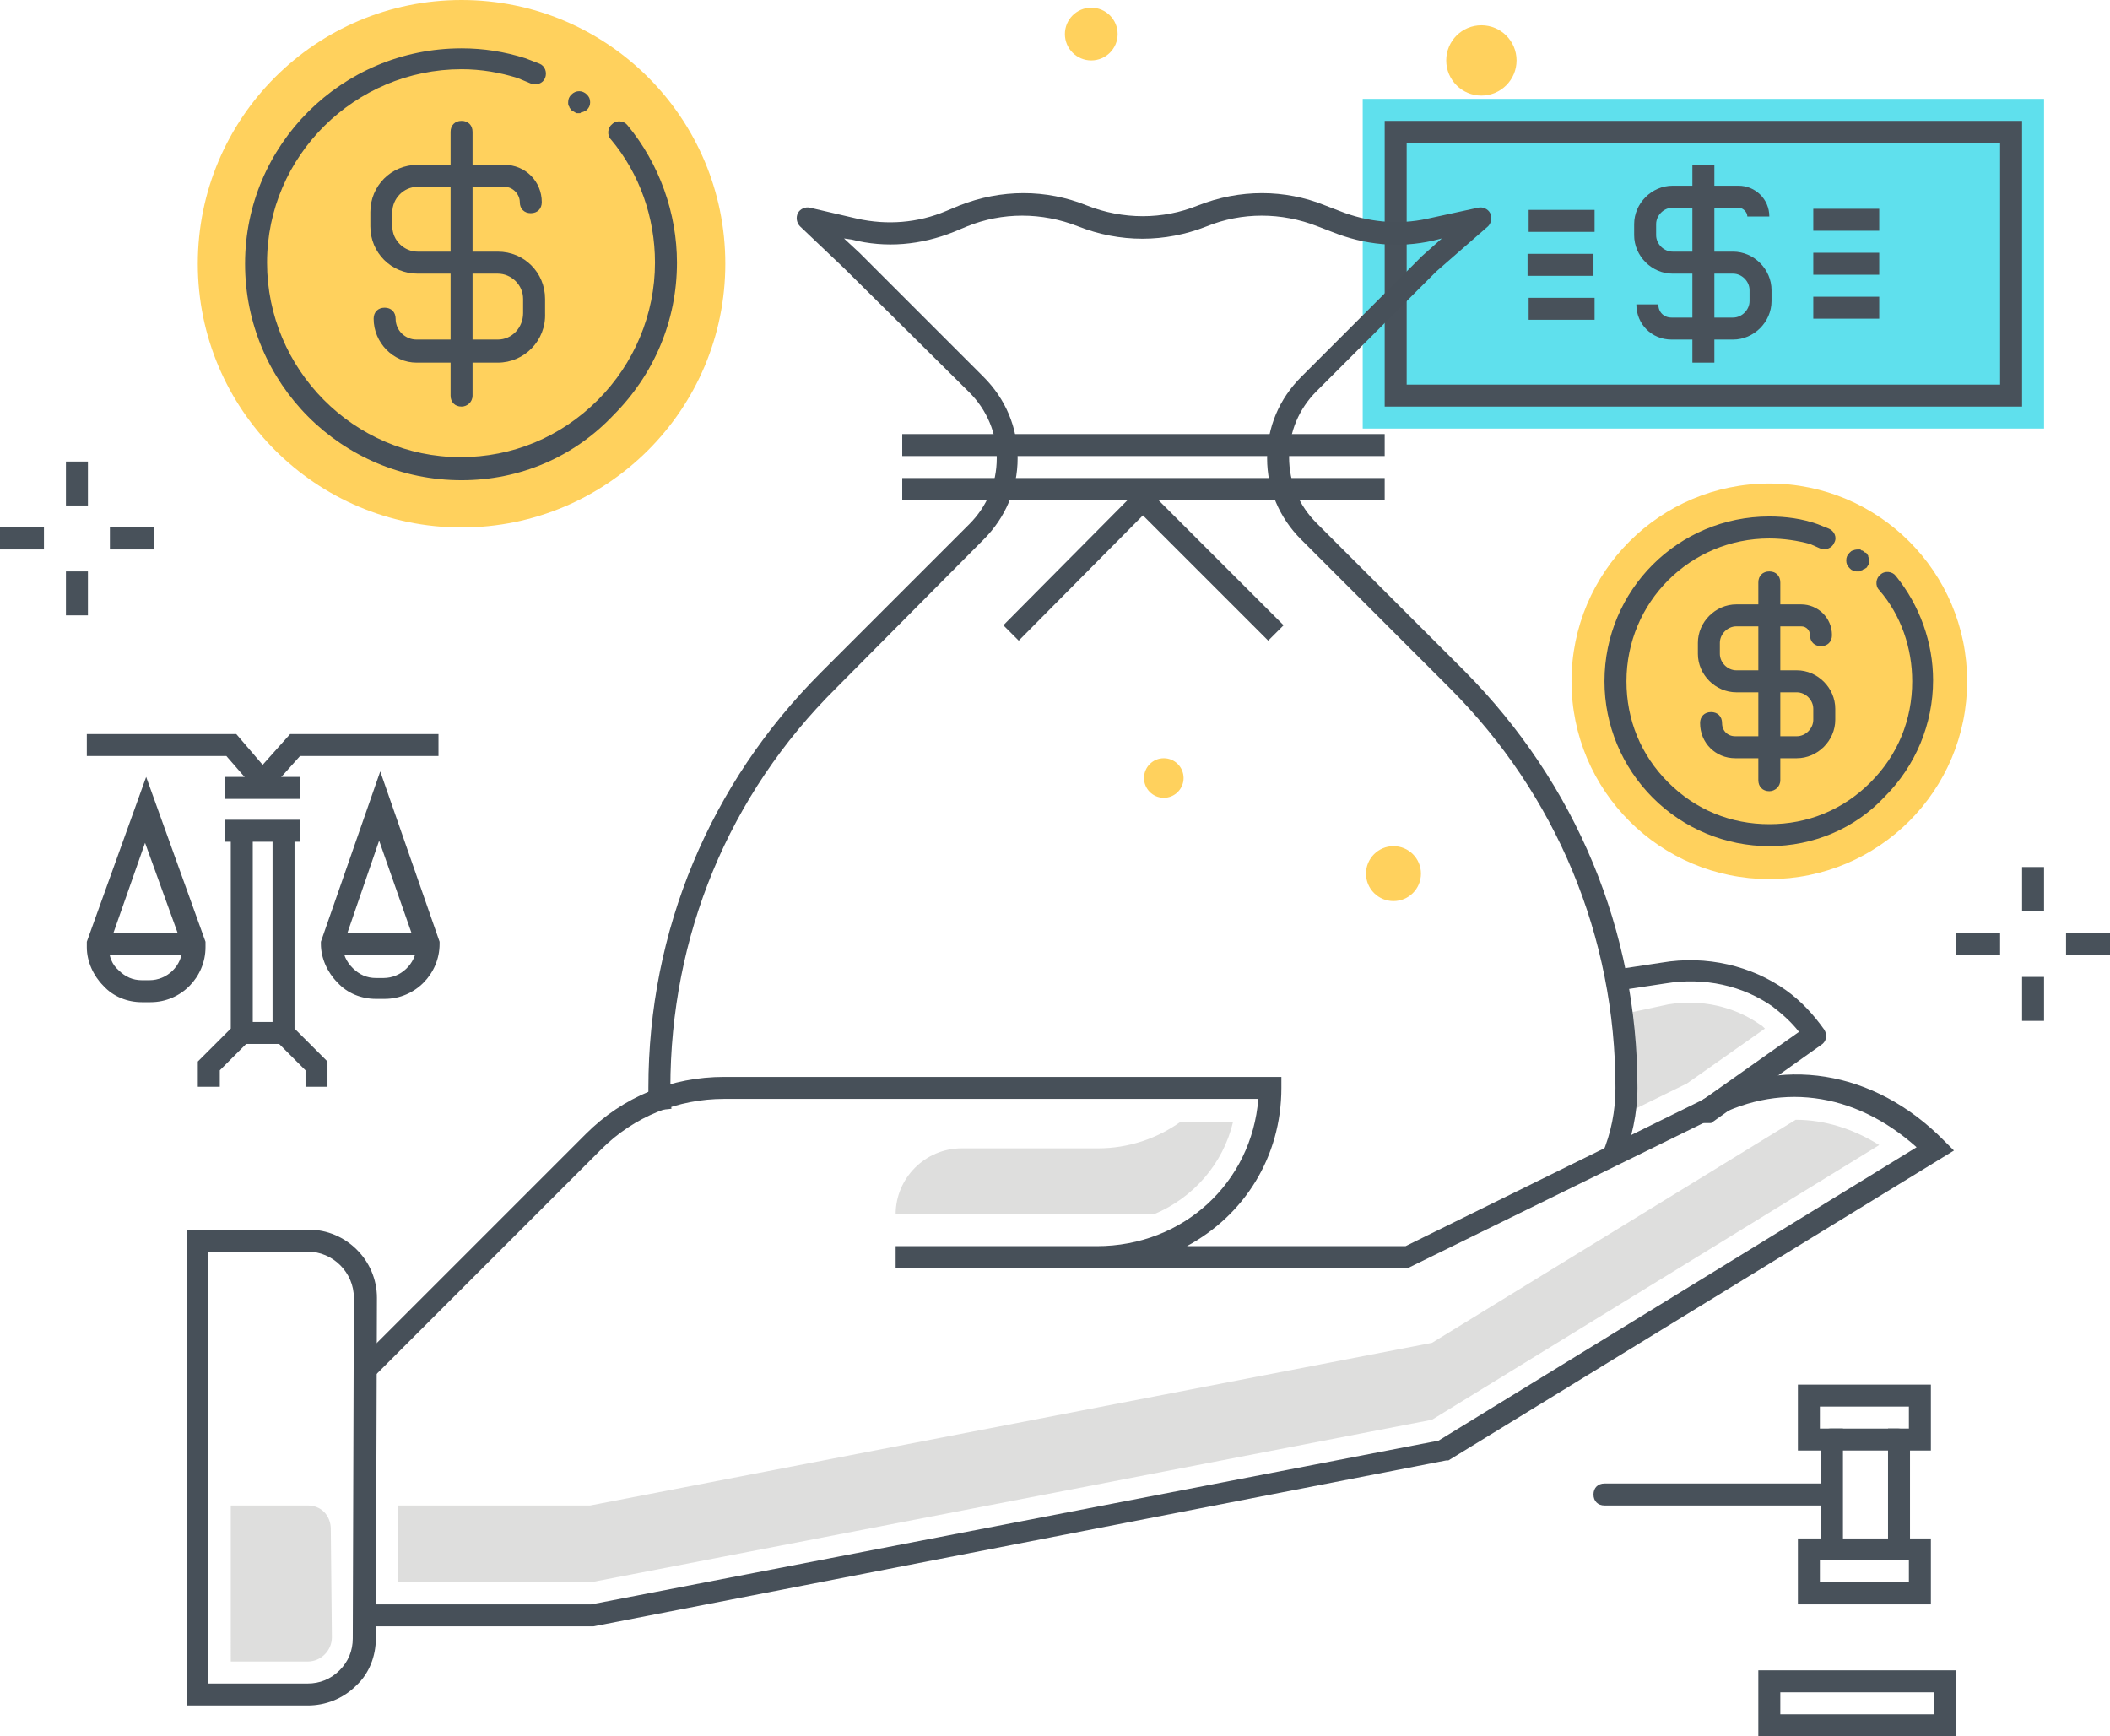
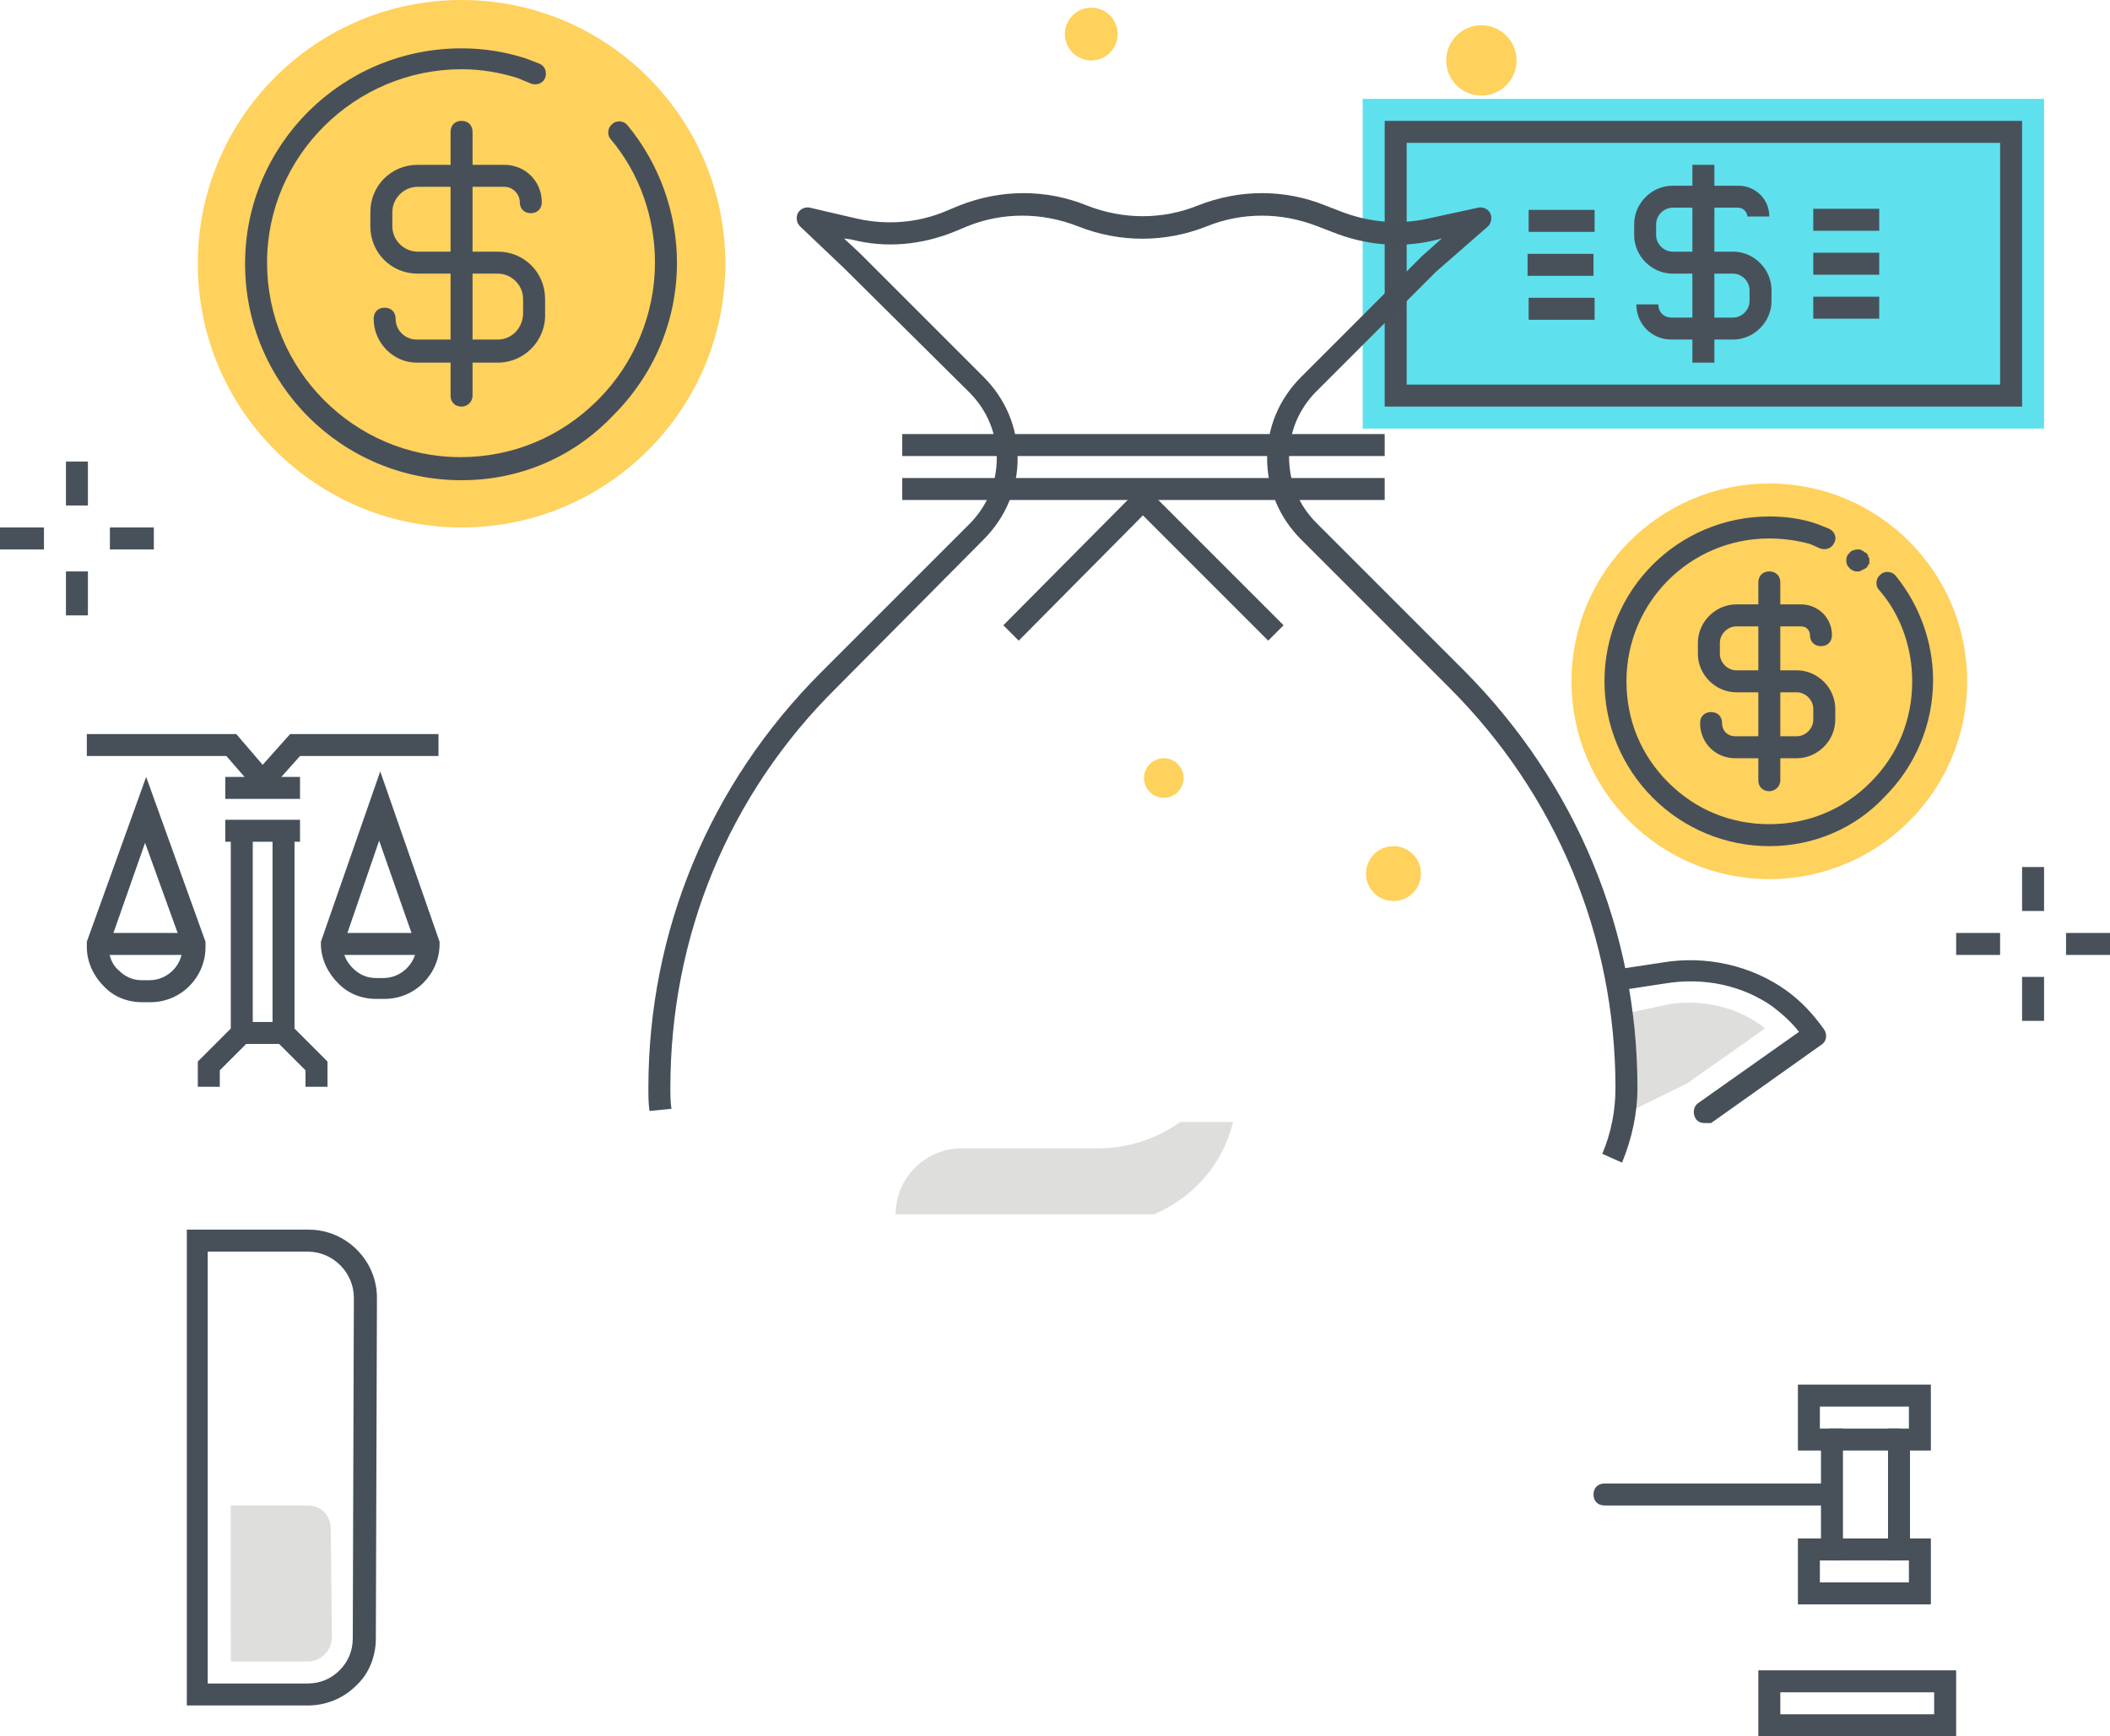
<svg xmlns="http://www.w3.org/2000/svg" version="1.1" id="Layer_1" x="0px" y="0px" viewBox="0 0 192 158" style="enable-background:new 0 0 192 158;" xml:space="preserve">
  <style type="text/css">
	.st0{fill:#FFD15D;}
	.st1{fill:#475059;}
	.st2{fill:#5FE0ED;}
	.st3{fill:#48515A;}
	.st4{fill:#DEDEDD;}
	.st5{fill:none;}
	.st6{fill:none;stroke:#475059;stroke-width:2;stroke-miterlimit:10;}
	.st7{fill:none;stroke:#48515A;stroke-width:2;stroke-linecap:round;stroke-miterlimit:10;}
</style>
  <title>Inheritance law</title>
  <desc>
	Color line, inheritance illustration, icon, background and graphics. The illustration is colorful, flat, vector, pixel perfect, suitable for web and print. Linear stokes and fills.
	</desc>
  <g>
    <g>
      <g>
        <g>
          <g>
            <g>
              <g>
                <circle class="st0" cx="161" cy="62" r="18" />
              </g>
            </g>
            <g>
              <g>
                <path class="st1" d="M161,77C161,77,161,77,161,77c-4,0-7.8-1.6-10.6-4.4C147.6,69.8,146,66,146,62c0-8.3,6.7-15,15-15         c0,0,0,0,0,0c1.5,0,3,0.2,4.4,0.7l1,0.4c0.5,0.2,0.8,0.8,0.5,1.3c-0.2,0.5-0.8,0.7-1.3,0.5l-0.9-0.4         c-1.1-0.3-2.4-0.5-3.7-0.5c0,0,0,0,0,0c-7.2,0-13,5.8-13,13c0,3.5,1.3,6.7,3.8,9.2c2.5,2.5,5.7,3.8,9.2,3.8c0,0,0,0,0,0         c3.5,0,6.7-1.3,9.2-3.8c2.5-2.5,3.8-5.7,3.8-9.2c0-3-1-6-3-8.3c-0.4-0.4-0.3-1.1,0.1-1.4c0.4-0.4,1.1-0.3,1.4,0.1         c2.2,2.7,3.4,6.1,3.4,9.5c0,4-1.6,7.8-4.4,10.6C168.8,75.4,165,77,161,77z" />
              </g>
            </g>
            <g>
              <g>
                <g>
                  <path class="st1" d="M163.5,69h-5.6c-1.8,0-3.2-1.4-3.2-3.2c0-0.6,0.4-1,1-1s1,0.4,1,1c0,0.7,0.5,1.2,1.2,1.2h5.6          c0.8,0,1.5-0.7,1.5-1.5v-1c0-0.8-0.7-1.5-1.5-1.5H158c-1.9,0-3.5-1.6-3.5-3.5v-1c0-1.9,1.6-3.5,3.5-3.5h5.9          c1.5,0,2.8,1.2,2.8,2.8c0,0.6-0.4,1-1,1s-1-0.4-1-1c0-0.4-0.3-0.8-0.8-0.8H158c-0.8,0-1.5,0.7-1.5,1.5v1          c0,0.8,0.7,1.5,1.5,1.5h5.5c1.9,0,3.5,1.6,3.5,3.5v1C167,67.4,165.4,69,163.5,69z" />
                </g>
              </g>
              <g>
                <g>
                  <path class="st1" d="M161,72c-0.6,0-1-0.4-1-1V53c0-0.6,0.4-1,1-1s1,0.4,1,1v18C162,71.6,161.5,72,161,72z" />
                </g>
              </g>
            </g>
            <g>
              <g>
                <path class="st1" d="M169,52c-0.1,0-0.3,0-0.4-0.1c-0.1,0-0.2-0.1-0.3-0.2c-0.2-0.2-0.3-0.4-0.3-0.7c0-0.3,0.1-0.5,0.3-0.7         c0.1-0.1,0.2-0.2,0.3-0.2c0.2-0.1,0.4-0.1,0.6-0.1c0.1,0,0.1,0,0.2,0.1c0.1,0,0.1,0,0.2,0.1c0,0,0.1,0.1,0.2,0.1         c0,0,0.1,0.1,0.1,0.1c0,0.1,0.1,0.1,0.1,0.2c0,0.1,0,0.1,0.1,0.2c0,0.1,0,0.1,0,0.2c0,0.1,0,0.1,0,0.2c0,0.1,0,0.1-0.1,0.2         c0,0.1-0.1,0.1-0.1,0.2c0,0-0.1,0.1-0.1,0.1c-0.1,0-0.1,0.1-0.2,0.1c-0.1,0-0.1,0.1-0.2,0.1c-0.1,0-0.1,0.1-0.2,0.1         C169.1,52,169.1,52,169,52z" />
              </g>
            </g>
          </g>
          <g>
            <g>
              <g>
                <g>
                  <g>
                    <polygon class="st2" points="124,39 124,9 186,9 186,39          " />
                  </g>
                </g>
                <g>
                  <g>
                    <g>
                      <path class="st3" d="M157.7,30.9h-5.6c-1.8,0-3.2-1.4-3.2-3.2h2c0,0.7,0.5,1.2,1.2,1.2h5.6c0.8,0,1.5-0.7,1.5-1.5v-1            c0-0.8-0.7-1.5-1.5-1.5h-5.5c-1.9,0-3.5-1.6-3.5-3.5v-1c0-1.9,1.6-3.5,3.5-3.5h6c1.5,0,2.8,1.2,2.8,2.8h-2            c0-0.4-0.4-0.8-0.8-0.8h-6c-0.8,0-1.5,0.7-1.5,1.5v1c0,0.8,0.7,1.5,1.5,1.5h5.5c1.9,0,3.5,1.6,3.5,3.5v1            C161.2,29.3,159.6,30.9,157.7,30.9z" />
                    </g>
                  </g>
                  <g>
                    <g>
                      <rect x="154" y="15" class="st3" width="2" height="18" />
                    </g>
                  </g>
                </g>
                <g>
                  <g>
                    <rect x="165" y="23" class="st3" width="6" height="2" />
                  </g>
                </g>
                <g>
                  <g>
                    <rect x="165" y="27" class="st3" width="6" height="2" />
                  </g>
                </g>
                <g>
                  <g>
                    <rect x="165" y="19" class="st3" width="6" height="2" />
                  </g>
                </g>
                <g>
                  <g>
                    <g>
                      <rect x="139" y="23.1" class="st3" width="6" height="2" />
                    </g>
                  </g>
                  <g>
                    <g>
                      <rect x="139.1" y="19.1" class="st3" width="6" height="2" />
                    </g>
                  </g>
                  <g>
                    <g>
                      <rect x="139.1" y="27.1" class="st3" width="6" height="2" />
                    </g>
                  </g>
                </g>
              </g>
            </g>
            <g>
              <g>
                <path class="st3" d="M184,37h-58V11h58V37z M128,35h54V13h-54V35z" />
              </g>
            </g>
          </g>
          <g>
            <g>
              <g>
                <path class="st4" d="M151.8,91.4c3-0.5,6,0.2,8.3,1.8c0.2,0.1,0.4,0.3,0.5,0.4l-7.1,5l-5.3,2.6c0,0,0-2.4-0.2-5         c-0.1-1.5-0.7-3.8-0.4-3.9C149,92,150.4,91.7,151.8,91.4z" />
              </g>
            </g>
            <g>
              <g>
                <path class="st4" d="M30.2,149L30.2,149c0,1.2-1,2.2-2.2,2.2c0,0,0,0,0,0l-7,0V137l7,0c0.6,0,1.1,0.2,1.5,0.6         c0.4,0.4,0.6,1,0.6,1.5L30.2,149z" />
              </g>
            </g>
            <g>
              <g>
                <g>
                  <g>
                    <g>
-                       <path class="st1" d="M54,148H33.2v-2h20.6l77.1-14.9l43.5-26.7c-5.7-5.1-12.7-6-19-2.4l-27.3,13.4H81.5v-2h18.3            c7.9,0,14.1-5.8,14.7-13.4H65.9c-4.2,0-8.2,1.6-11.2,4.6l-20.8,20.8l-1.4-1.4l20.8-20.8c3.4-3.4,7.8-5.2,12.6-5.2h50.7v1            c0,6.3-3.4,11.6-8.6,14.4h19.9l26.8-13.2c7.2-4.2,15.8-2.9,22.2,3.6l0.9,0.9l-46,28.2l-0.2,0L54,148z" />
-                     </g>
+                       </g>
                  </g>
                </g>
              </g>
              <g>
                <g>
                  <g>
                    <g>
                      <path class="st1" d="M155.1,102.2c-0.3,0-0.6-0.1-0.8-0.4c-0.3-0.5-0.2-1.1,0.2-1.4l9.2-6.5c-0.7-0.9-1.5-1.6-2.4-2.3            c-2.7-1.9-6.2-2.7-9.8-2.1l-3.3,0.5c-0.5,0.1-1.1-0.3-1.1-0.8s0.3-1.1,0.8-1.1l3.3-0.5c4.1-0.7,8.2,0.3,11.3,2.5            c1.4,1,2.5,2.2,3.5,3.6c0.3,0.5,0.2,1.1-0.3,1.4l-10,7.1C155.5,102.2,155.3,102.2,155.1,102.2z" />
                    </g>
                  </g>
                </g>
              </g>
              <g>
                <g>
                  <path class="st1" d="M28,155.2C28,155.2,28,155.2,28,155.2l-11,0v-43.3l11.1,0c3.4,0,6.2,2.8,6.2,6.2l-0.1,31          c0,1.6-0.6,3.2-1.8,4.3C31.2,154.6,29.6,155.2,28,155.2z M19,153.2l9,0c1.1,0,2.1-0.4,2.9-1.2s1.2-1.8,1.2-2.9v0l0.1-31          c0-2.3-1.9-4.2-4.2-4.2l-9.1,0V153.2z" />
                </g>
              </g>
            </g>
            <g>
              <g>
                <g>
                  <path class="st4" d="M81.5,110.5L81.5,110.5H105c3.6-1.5,6.3-4.6,7.2-8.4h-4.8c-2.1,1.5-4.7,2.4-7.5,2.4H87.5          C84.2,104.5,81.5,107.2,81.5,110.5z" />
                </g>
              </g>
              <g>
                <g>
-                   <path class="st4" d="M163.4,101.9l-33.1,20.3L53.7,137H36.2l0,7h17.5l76.6-14.8l40.7-25C168.6,102.7,166,101.9,163.4,101.9z          " />
-                 </g>
+                   </g>
              </g>
            </g>
          </g>
          <g>
            <g>
              <path class="st1" d="M147.6,105.8l-1.8-0.8c0.8-1.9,1.2-3.9,1.2-6c0-13.8-5.4-26.7-15.1-36.4l-13.5-13.5c-2-2-3.1-4.6-3.1-7.4        c0-2.8,1.1-5.4,3.1-7.4l11-11l1.8-1.6l-0.8,0.2c-3.1,0.7-6.2,0.4-9.2-0.8l-1.3-0.5c-3.3-1.3-6.9-1.3-10.1,0        c-3.8,1.5-7.9,1.5-11.7,0c-3.3-1.3-6.9-1.3-10.1,0l-1.2,0.5c-3,1.2-6.2,1.5-9.3,0.7l-0.7-0.1l1.4,1.3l11.3,11.3        c2,2,3.1,4.6,3.1,7.4s-1.1,5.4-3.1,7.4L76.1,62.6C66.3,72.3,61,85.2,61,99c0,0.6,0,1.3,0.1,1.9l-2,0.2C59,100.4,59,99.7,59,99        c0-14.3,5.6-27.7,15.7-37.8l13.5-13.5c1.6-1.6,2.5-3.7,2.5-6s-0.9-4.4-2.5-6L76.8,24.4l-4-3.8c-0.3-0.3-0.4-0.8-0.2-1.2        c0.2-0.4,0.7-0.6,1.1-0.5l4.3,1c2.7,0.6,5.5,0.4,8.1-0.7l1.2-0.5c3.8-1.5,7.9-1.5,11.6,0c3.3,1.3,6.9,1.3,10.1,0        c3.8-1.5,7.9-1.5,11.6,0l1.3,0.5c2.5,1,5.3,1.3,8,0.7l4.6-1c0.4-0.1,0.9,0.1,1.1,0.5c0.2,0.4,0.1,0.9-0.2,1.2l-4.7,4.1        l-10.9,10.9c-1.6,1.6-2.5,3.7-2.5,6c0,2.3,0.9,4.4,2.5,6l13.5,13.5C143.4,71.3,149,84.7,149,99        C149,101.3,148.5,103.6,147.6,105.8z" />
            </g>
          </g>
          <g>
            <g>
              <line class="st5" x1="82.1" y1="40.5" x2="126" y2="40.5" />
            </g>
            <g>
              <rect x="82.1" y="39.5" class="st1" width="43.9" height="2" />
            </g>
          </g>
          <g>
            <g>
-               <line class="st5" x1="82.1" y1="44.5" x2="126" y2="44.5" />
-             </g>
+               </g>
            <g>
              <rect x="82.1" y="43.5" class="st1" width="43.9" height="2" />
            </g>
          </g>
          <g>
            <g>
              <polygon class="st1" points="115.4,58.3 104,46.9 92.7,58.3 91.3,56.9 104,44.1 116.8,56.9       " />
            </g>
          </g>
          <g>
            <g>
              <g>
                <circle class="st0" cx="42" cy="24" r="24" />
              </g>
            </g>
            <g>
              <g>
                <path class="st1" d="M42,43.7C42,43.7,42,43.7,42,43.7c-10.9,0-19.7-8.8-19.7-19.7c0-10.8,8.8-19.6,19.7-19.6c0,0,0,0,0,0         c2,0,3.9,0.3,5.8,0.9l1.3,0.5c0.5,0.2,0.7,0.8,0.5,1.3c-0.2,0.5-0.8,0.7-1.3,0.5l-1.2-0.5c-1.6-0.5-3.3-0.8-5.1-0.8         c0,0,0,0,0,0c-9.7,0-17.7,7.9-17.7,17.6c0,9.7,7.9,17.7,17.6,17.7c0,0,0,0,0,0c4.7,0,9.1-1.8,12.5-5.2         c3.3-3.3,5.2-7.8,5.2-12.5c0-4.1-1.4-8.1-4-11.2c-0.4-0.4-0.3-1.1,0.1-1.4c0.4-0.4,1.1-0.3,1.4,0.1c2.9,3.5,4.5,8,4.5,12.5         c0,5.3-2.1,10.2-5.8,13.9C52.2,41.6,47.3,43.7,42,43.7z" />
              </g>
            </g>
            <g>
              <g>
                <g>
                  <path class="st1" d="M45.3,33h-7.4C35.8,33,34,31.2,34,29c0-0.6,0.4-1,1-1s1,0.4,1,1c0,1.1,0.9,1.9,1.9,1.9h7.4          c1.3,0,2.3-1.1,2.3-2.4v-1.3c0-1.3-1.1-2.3-2.3-2.3H38c-2.4,0-4.3-1.9-4.3-4.3v-1.3c0-2.4,1.9-4.3,4.3-4.3h7.9          c1.9,0,3.4,1.5,3.4,3.4c0,0.6-0.4,1-1,1s-1-0.4-1-1c0-0.7-0.6-1.4-1.4-1.4H38c-1.3,0-2.3,1.1-2.3,2.3v1.3          c0,1.3,1.1,2.3,2.3,2.3h7.3c2.4,0,4.3,1.9,4.3,4.3v1.3C49.7,31,47.7,33,45.3,33z" />
                </g>
              </g>
              <g>
                <g>
                  <path class="st1" d="M42,37c-0.6,0-1-0.4-1-1V12c0-0.6,0.4-1,1-1s1,0.4,1,1v24C43,36.6,42.5,37,42,37z" />
                </g>
              </g>
            </g>
            <g>
              <g>
-                 <path class="st1" d="M52.7,10.3c-0.1,0-0.1,0-0.2,0c-0.1,0-0.1,0-0.2-0.1c-0.1,0-0.1-0.1-0.2-0.1c-0.1,0-0.1-0.1-0.1-0.1         c-0.1-0.1-0.2-0.2-0.2-0.3c-0.1-0.1-0.1-0.2-0.1-0.4c0-0.3,0.1-0.5,0.3-0.7c0.4-0.4,1-0.4,1.4,0c0.2,0.2,0.3,0.4,0.3,0.7         c0,0.3-0.1,0.5-0.3,0.7c0,0-0.1,0.1-0.2,0.1c0,0-0.1,0.1-0.2,0.1c-0.1,0-0.1,0-0.2,0.1C52.8,10.3,52.8,10.3,52.7,10.3z" />
-               </g>
+                 </g>
            </g>
          </g>
          <g>
            <g>
              <circle class="st0" cx="134.8" cy="5.5" r="3.2" />
            </g>
          </g>
          <g>
            <g>
              <circle class="st0" cx="99.3" cy="3.1" r="2.4" />
            </g>
          </g>
          <g>
            <g>
              <circle class="st0" cx="126.8" cy="79.5" r="2.5" />
            </g>
          </g>
          <g>
            <g>
              <circle class="st0" cx="105.9" cy="70.8" r="1.8" />
            </g>
          </g>
          <g>
            <g>
              <g>
                <g>
                  <rect x="6" y="42" class="st3" width="2" height="4" />
                </g>
              </g>
              <g>
                <g>
                  <rect x="6" y="52" class="st3" width="2" height="4" />
                </g>
              </g>
            </g>
            <g>
              <g>
                <g>
                  <rect x="10" y="48" class="st3" width="4" height="2" />
                </g>
              </g>
              <g>
                <g>
                  <rect y="48" class="st3" width="4" height="2" />
                </g>
              </g>
            </g>
          </g>
          <g>
            <g>
              <g>
                <g>
                  <rect x="184" y="78.9" class="st3" width="2" height="4" />
                </g>
              </g>
              <g>
                <g>
                  <rect x="184" y="88.9" class="st3" width="2" height="4" />
                </g>
              </g>
            </g>
            <g>
              <g>
                <g>
                  <rect x="188" y="84.9" class="st3" width="4" height="2" />
                </g>
              </g>
              <g>
                <g>
                  <rect x="178" y="84.9" class="st3" width="4" height="2" />
                </g>
              </g>
            </g>
          </g>
          <g>
            <g>
              <g>
                <path class="st1" d="M12.9,91.2c-1.3,0-2.6-0.5-3.5-1.5c-0.9-0.9-1.5-2.2-1.5-3.5v-0.5l5.4-15l5.4,15v0.5c0,2.7-2.2,5-5,5         L12.9,91.2C12.9,91.2,12.9,91.2,12.9,91.2z M9.9,86.1v0.1c0,0.8,0.3,1.6,0.9,2.1c0.6,0.6,1.3,0.9,2.1,0.9c0,0,0,0,0,0l0.7,0         c1.6,0,3-1.3,3-3v-0.1l-3.4-9.4L9.9,86.1z" />
              </g>
            </g>
            <g>
              <g>
                <rect x="8.9" y="84.9" class="st1" width="8.7" height="2" />
              </g>
            </g>
            <g>
              <g>
                <path class="st6" d="M13.2,71.7" />
              </g>
            </g>
            <g>
              <g>
                <polygon class="st1" points="23.9,72.6 20.6,68.8 7.9,68.8 7.9,66.8 21.5,66.8 23.9,69.6 26.4,66.8 39.9,66.8 39.9,68.8          27.3,68.8        " />
              </g>
            </g>
            <g>
              <g>
                <polygon class="st1" points="20,98.9 18,98.9 18,96.6 21,93.6 21,75.6 23,75.6 23,94.4 20,97.4        " />
              </g>
            </g>
            <g>
              <g>
                <polygon class="st1" points="29.8,98.9 27.8,98.9 27.8,97.4 24.8,94.4 24.8,75.6 26.8,75.6 26.8,93.6 29.8,96.6        " />
              </g>
            </g>
            <g>
              <g>
                <rect x="20.5" y="70.7" class="st1" width="6.8" height="2" />
              </g>
            </g>
            <g>
              <g>
                <path class="st1" d="M34.2,90.9c-1.3,0-2.6-0.5-3.5-1.5c-0.9-0.9-1.5-2.2-1.5-3.5v-0.2l5.4-15.5l5.4,15.5v0.2         c0,2.7-2.2,5-5,5L34.2,90.9C34.2,90.9,34.2,90.9,34.2,90.9z M31.2,86.1c0,0.7,0.3,1.4,0.9,2c0.6,0.6,1.3,0.9,2.1,0.9         c0,0,0,0,0,0l0.7,0c1.6,0,2.9-1.3,3-2.8l-3.4-9.7L31.2,86.1z" />
              </g>
            </g>
            <g>
              <g>
                <rect x="30.2" y="84.9" class="st1" width="8.7" height="2" />
              </g>
            </g>
            <g>
              <g>
                <rect x="20.5" y="74.6" class="st1" width="6.8" height="2" />
              </g>
            </g>
            <g>
              <g>
                <rect x="22" y="93" class="st1" width="3.9" height="2" />
              </g>
            </g>
          </g>
        </g>
        <g>
          <g>
            <g>
              <path class="st7" d="M166.7,136" />
            </g>
          </g>
          <g>
            <g>
              <path class="st3" d="M178,158h-18v-6h18V158z M162,156h14v-2h-14V156z" />
            </g>
          </g>
          <g>
            <g>
              <path class="st3" d="M175.7,146h-12.1v-6h2.1v-8h-2.1v-6h12.1v6h-1.9v8h1.9V146z M165.6,144h8.1v-2h-1.9v-12h1.9v-2h-8.1v2        h2.1v12h-2.1V144z" />
            </g>
          </g>
          <g>
            <g>
              <path class="st3" d="M172.7,132h-6.1c-0.6,0-1-0.4-1-1s0.4-1,1-1h6.1c0.6,0,1,0.4,1,1S173.3,132,172.7,132z" />
            </g>
          </g>
          <g>
            <g>
              <path class="st3" d="M172.7,142h-6.1c-0.6,0-1-0.4-1-1s0.4-1,1-1h6.1c0.6,0,1,0.4,1,1S173.3,142,172.7,142z" />
            </g>
          </g>
          <g>
            <g>
              <path class="st3" d="M166,137h-20c-0.6,0-1-0.4-1-1s0.4-1,1-1h20c0.6,0,1,0.4,1,1S166.5,137,166,137z" />
            </g>
          </g>
        </g>
      </g>
    </g>
  </g>
</svg>